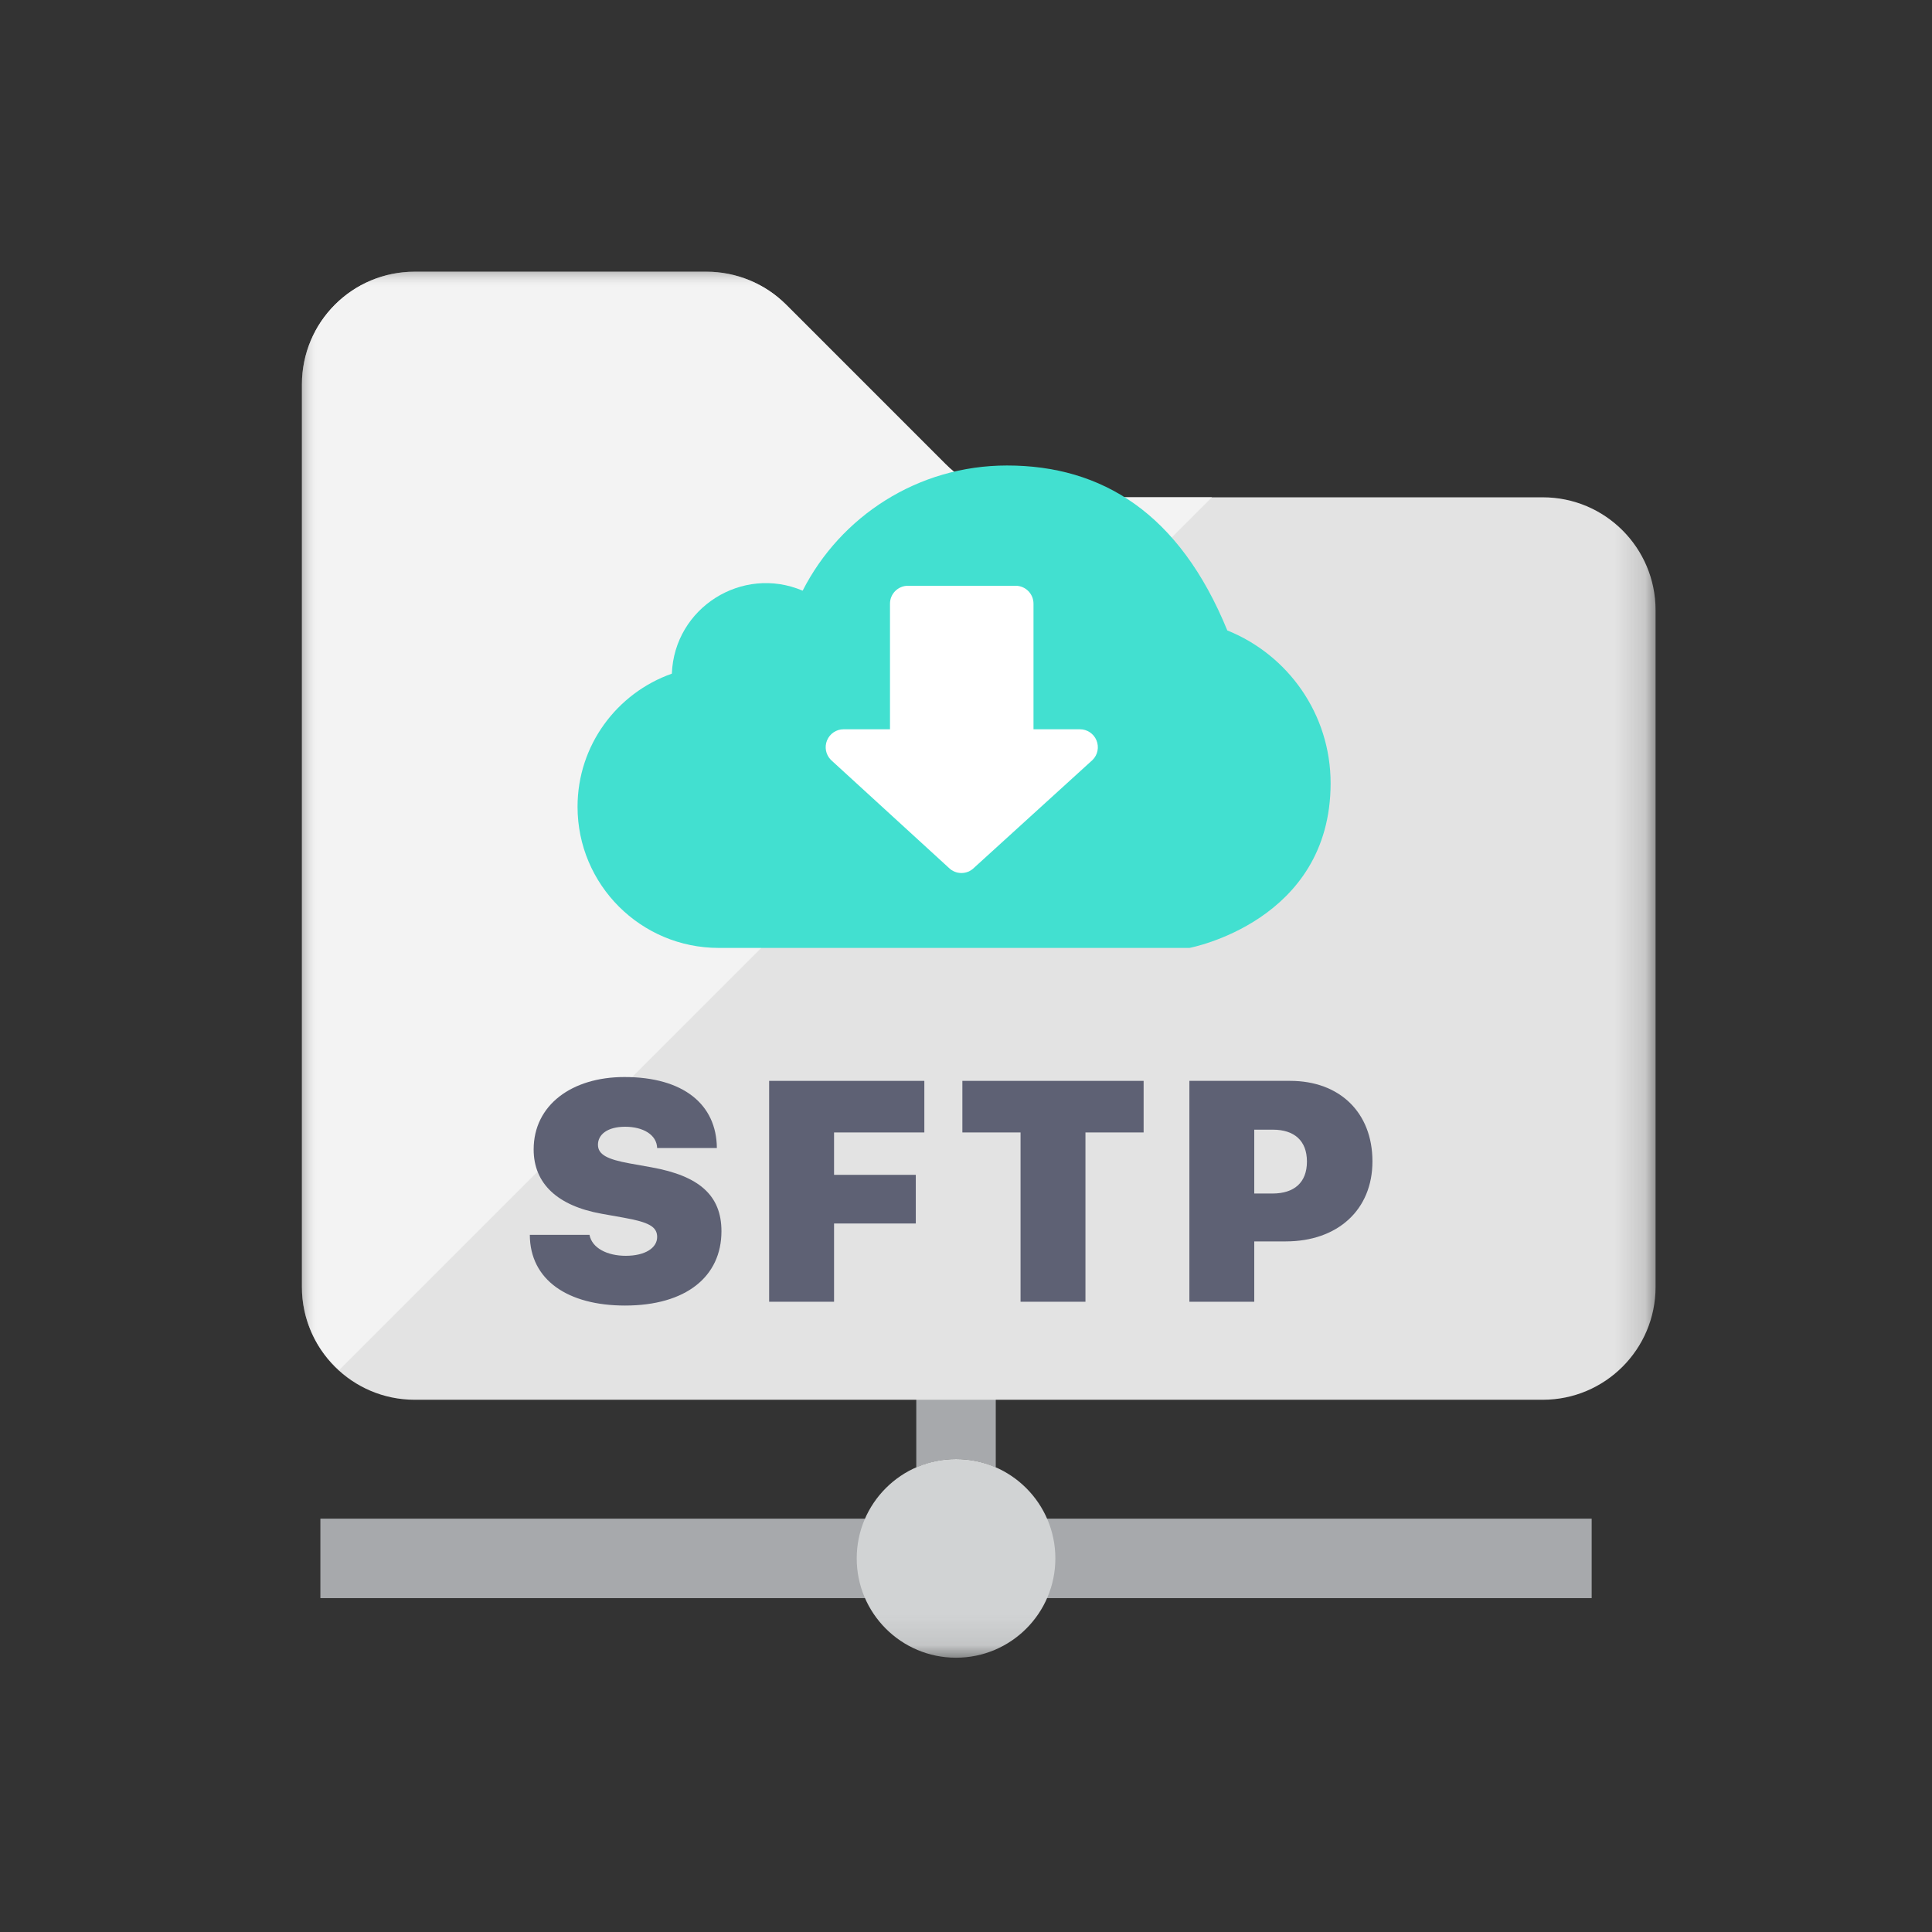
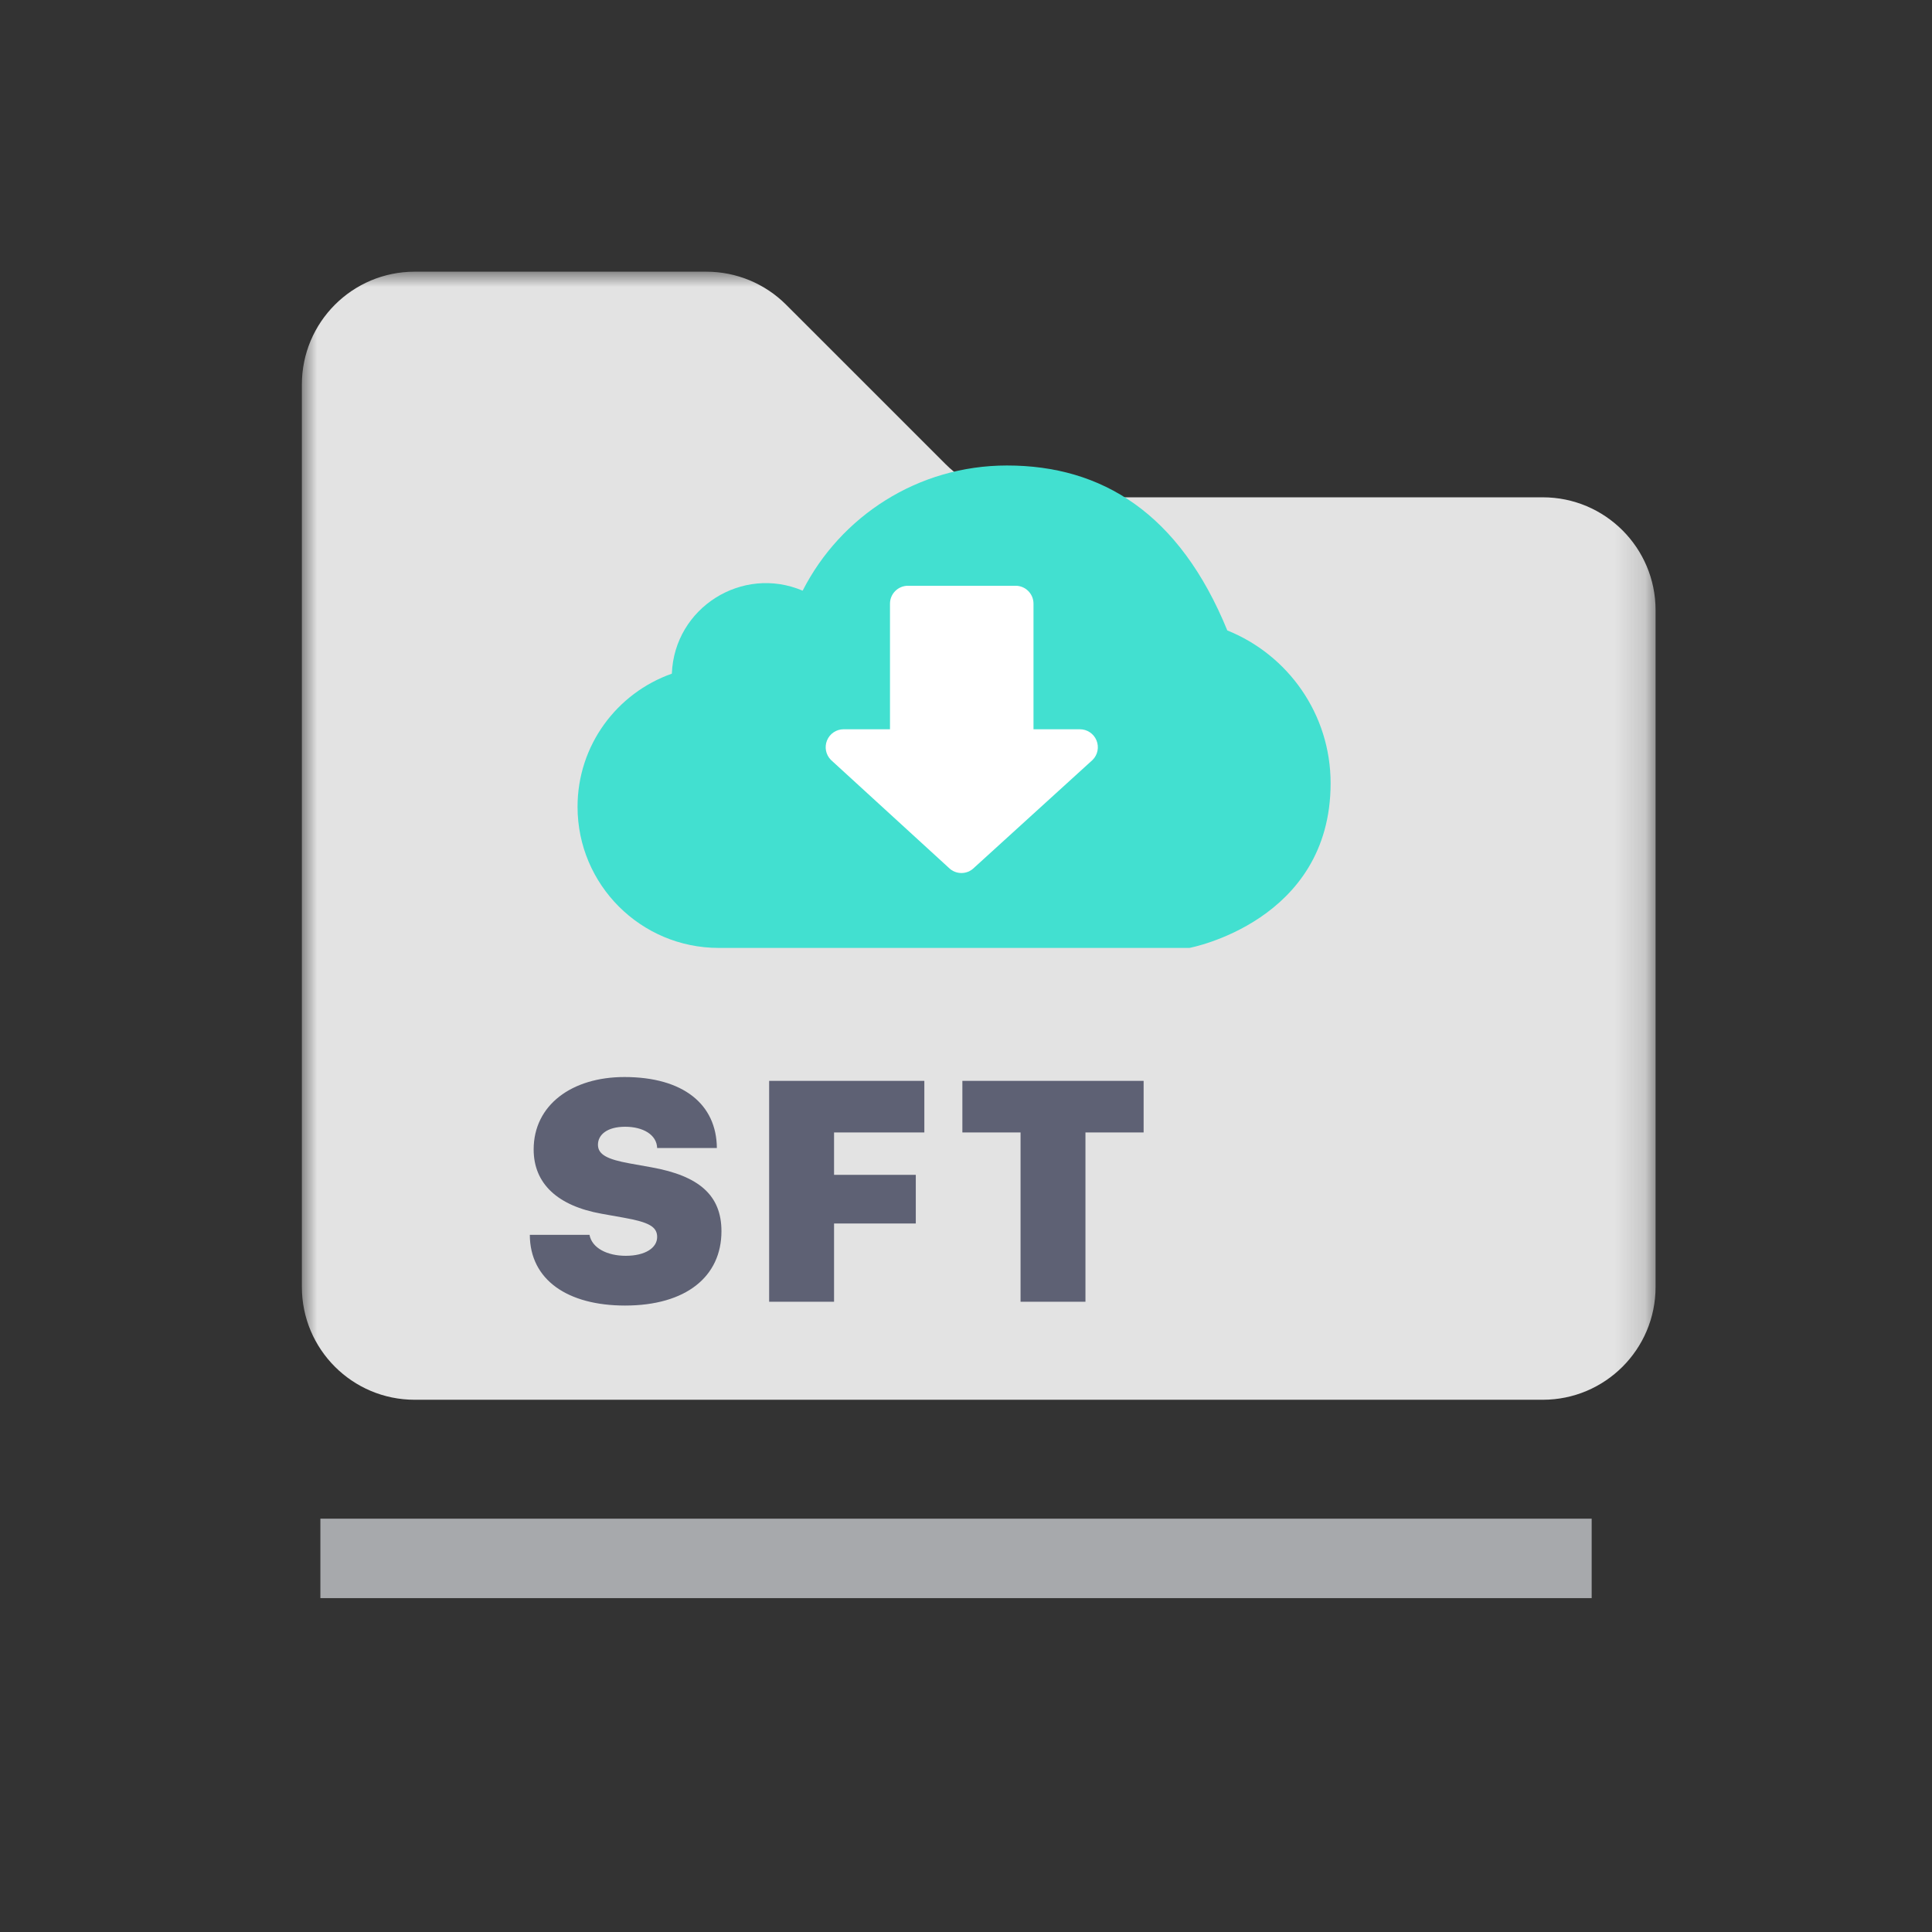
<svg xmlns="http://www.w3.org/2000/svg" xmlns:xlink="http://www.w3.org/1999/xlink" width="64px" height="64px" viewBox="0 0 64 64" version="1.1">
  <rect x="0" y="0" width="64" height="64" fill="#333333" stroke="none" />
  <title>Icons / Icon / SFTP Download</title>
  <desc>Created with Sketch.</desc>
  <defs>
    <polygon id="path-1" points="0 45.914 44.843 45.914 44.843 0 0 0" />
  </defs>
  <g id="Icons-/-Icon-/-SFTP-Download" stroke="none" stroke-width="1" fill="none" fill-rule="evenodd">
    <g id="Group-16" transform="translate(10, 9)">
      <g id="Group-14">
-         <path d="M21.67,39.334 C22.138,39.334 22.582,39.434 22.986,39.612 L22.986,9.886 L20.353,9.886 L20.353,39.612 C20.757,39.435 21.201,39.334 21.67,39.334" id="Fill-1" fill="#A7A9AC" />
        <mask id="mask-2" fill="white">
          <use xlink:href="#path-1" />
        </mask>
        <g id="Clip-4" />
        <polygon id="Fill-3" fill="#A7A9AC" mask="url(#mask-2)" points="0.613 43.94 42.726 43.94 42.726 41.308 0.613 41.308" />
-         <path d="M24.96,42.624 C24.96,44.441 23.488,45.914 21.669,45.914 C19.852,45.914 18.38,44.441 18.38,42.624 C18.38,40.807 19.852,39.333 21.669,39.333 C23.488,39.333 24.96,40.807 24.96,42.624" id="Fill-5" fill="#D1D3D4" mask="url(#mask-2)" />
        <path d="M0,3.737 C0,1.673 1.673,-0 3.736,-0 L13.4,-0 C14.391,-0 15.342,0.394 16.042,1.095 L21.327,6.379 C22.028,7.08 22.979,7.474 23.969,7.474 L41.106,7.474 C43.17,7.474 44.843,9.147 44.843,11.212 L44.843,33.633 C44.843,35.696 43.17,37.369 41.106,37.369 L3.736,37.369 C1.673,37.369 0,35.696 0,33.633 L0,3.737 Z" id="Fill-6" fill="#E3E3E3" mask="url(#mask-2)" />
-         <path d="M23.969,7.474 C22.979,7.474 22.027,7.08 21.327,6.379 L16.043,1.094 C15.341,0.394 14.39,-0.001 13.4,-0.001 L3.737,-0.001 C1.674,-0.001 0.001,1.672 0.001,3.737 L0.001,33.633 C0.001,34.729 0.481,35.705 1.232,36.388 L30.147,7.474 L23.969,7.474 Z" id="Fill-7" fill="#F3F3F3" mask="url(#mask-2)" />
        <path d="M34.078,16.945 C34.078,14.651 32.661,12.69 30.656,11.884 C29.068,7.999 26.502,6.42 23.359,6.42 C20.404,6.42 17.844,8.104 16.589,10.567 C14.591,9.716 12.339,11.129 12.256,13.316 C10.438,13.957 9.132,15.686 9.132,17.725 C9.132,20.308 11.226,22.401 13.809,22.401 L29.4,22.401 C29.4,22.401 34.078,21.535 34.078,16.945" id="Fill-8" fill="#42E0D0" mask="url(#mask-2)" />
        <path d="M26.322,15.525 C26.231,15.303 26.013,15.158 25.773,15.158 L24.236,15.158 L24.236,10.998 C24.236,10.67 23.971,10.404 23.643,10.404 L20.078,10.404 C19.749,10.404 19.482,10.67 19.482,10.998 L19.482,15.158 L17.945,15.158 C17.705,15.158 17.489,15.303 17.397,15.525 C17.305,15.748 17.356,16.003 17.525,16.173 L21.429,19.746 C21.661,19.978 22.036,19.978 22.267,19.746 L26.194,16.173 C26.364,16.003 26.414,15.748 26.322,15.525" id="Fill-9" fill="#FFFFFF" mask="url(#mask-2)" />
        <path d="M9.528,31.906 C9.609,32.347 10.121,32.6 10.729,32.6 C11.374,32.6 11.769,32.337 11.769,31.977 C11.769,31.632 11.485,31.485 10.664,31.338 L9.93,31.207 C8.474,30.947 7.678,30.212 7.678,29.077 C7.678,27.605 8.944,26.678 10.684,26.678 C12.641,26.678 13.736,27.586 13.747,29.03 L11.769,29.03 C11.755,28.585 11.297,28.325 10.709,28.325 C10.112,28.325 9.808,28.59 9.808,28.92 C9.808,29.248 10.121,29.405 10.851,29.538 L11.587,29.67 C13.158,29.953 13.899,30.597 13.899,31.785 C13.899,33.29 12.723,34.248 10.705,34.248 C8.808,34.248 7.556,33.401 7.551,31.906 L9.528,31.906 Z" id="Fill-10" fill="#5E6174" mask="url(#mask-2)" />
        <polygon id="Fill-11" fill="#5E6174" mask="url(#mask-2)" points="15.479 34.122 15.479 26.805 20.62 26.805 20.62 28.514 17.629 28.514 17.629 29.918 20.337 29.918 20.337 31.53 17.629 31.53 17.629 34.122" />
        <polygon id="Fill-12" fill="#5E6174" mask="url(#mask-2)" points="23.807 34.122 23.807 28.514 21.88 28.514 21.88 26.805 27.884 26.805 27.884 28.514 25.957 28.514 25.957 34.122" />
-         <path d="M31.549,30.537 L32.152,30.537 C32.868,30.537 33.294,30.177 33.294,29.478 C33.294,28.782 32.868,28.422 32.168,28.422 L31.549,28.422 L31.549,30.537 Z M32.74,26.805 C34.368,26.805 35.464,27.845 35.464,29.472 C35.464,31.085 34.302,32.123 32.594,32.123 L31.549,32.123 L31.549,34.122 L29.4,34.122 L29.4,26.805 L32.74,26.805 Z" id="Fill-13" fill="#5E6174" mask="url(#mask-2)" />
      </g>
    </g>
  </g>
</svg>